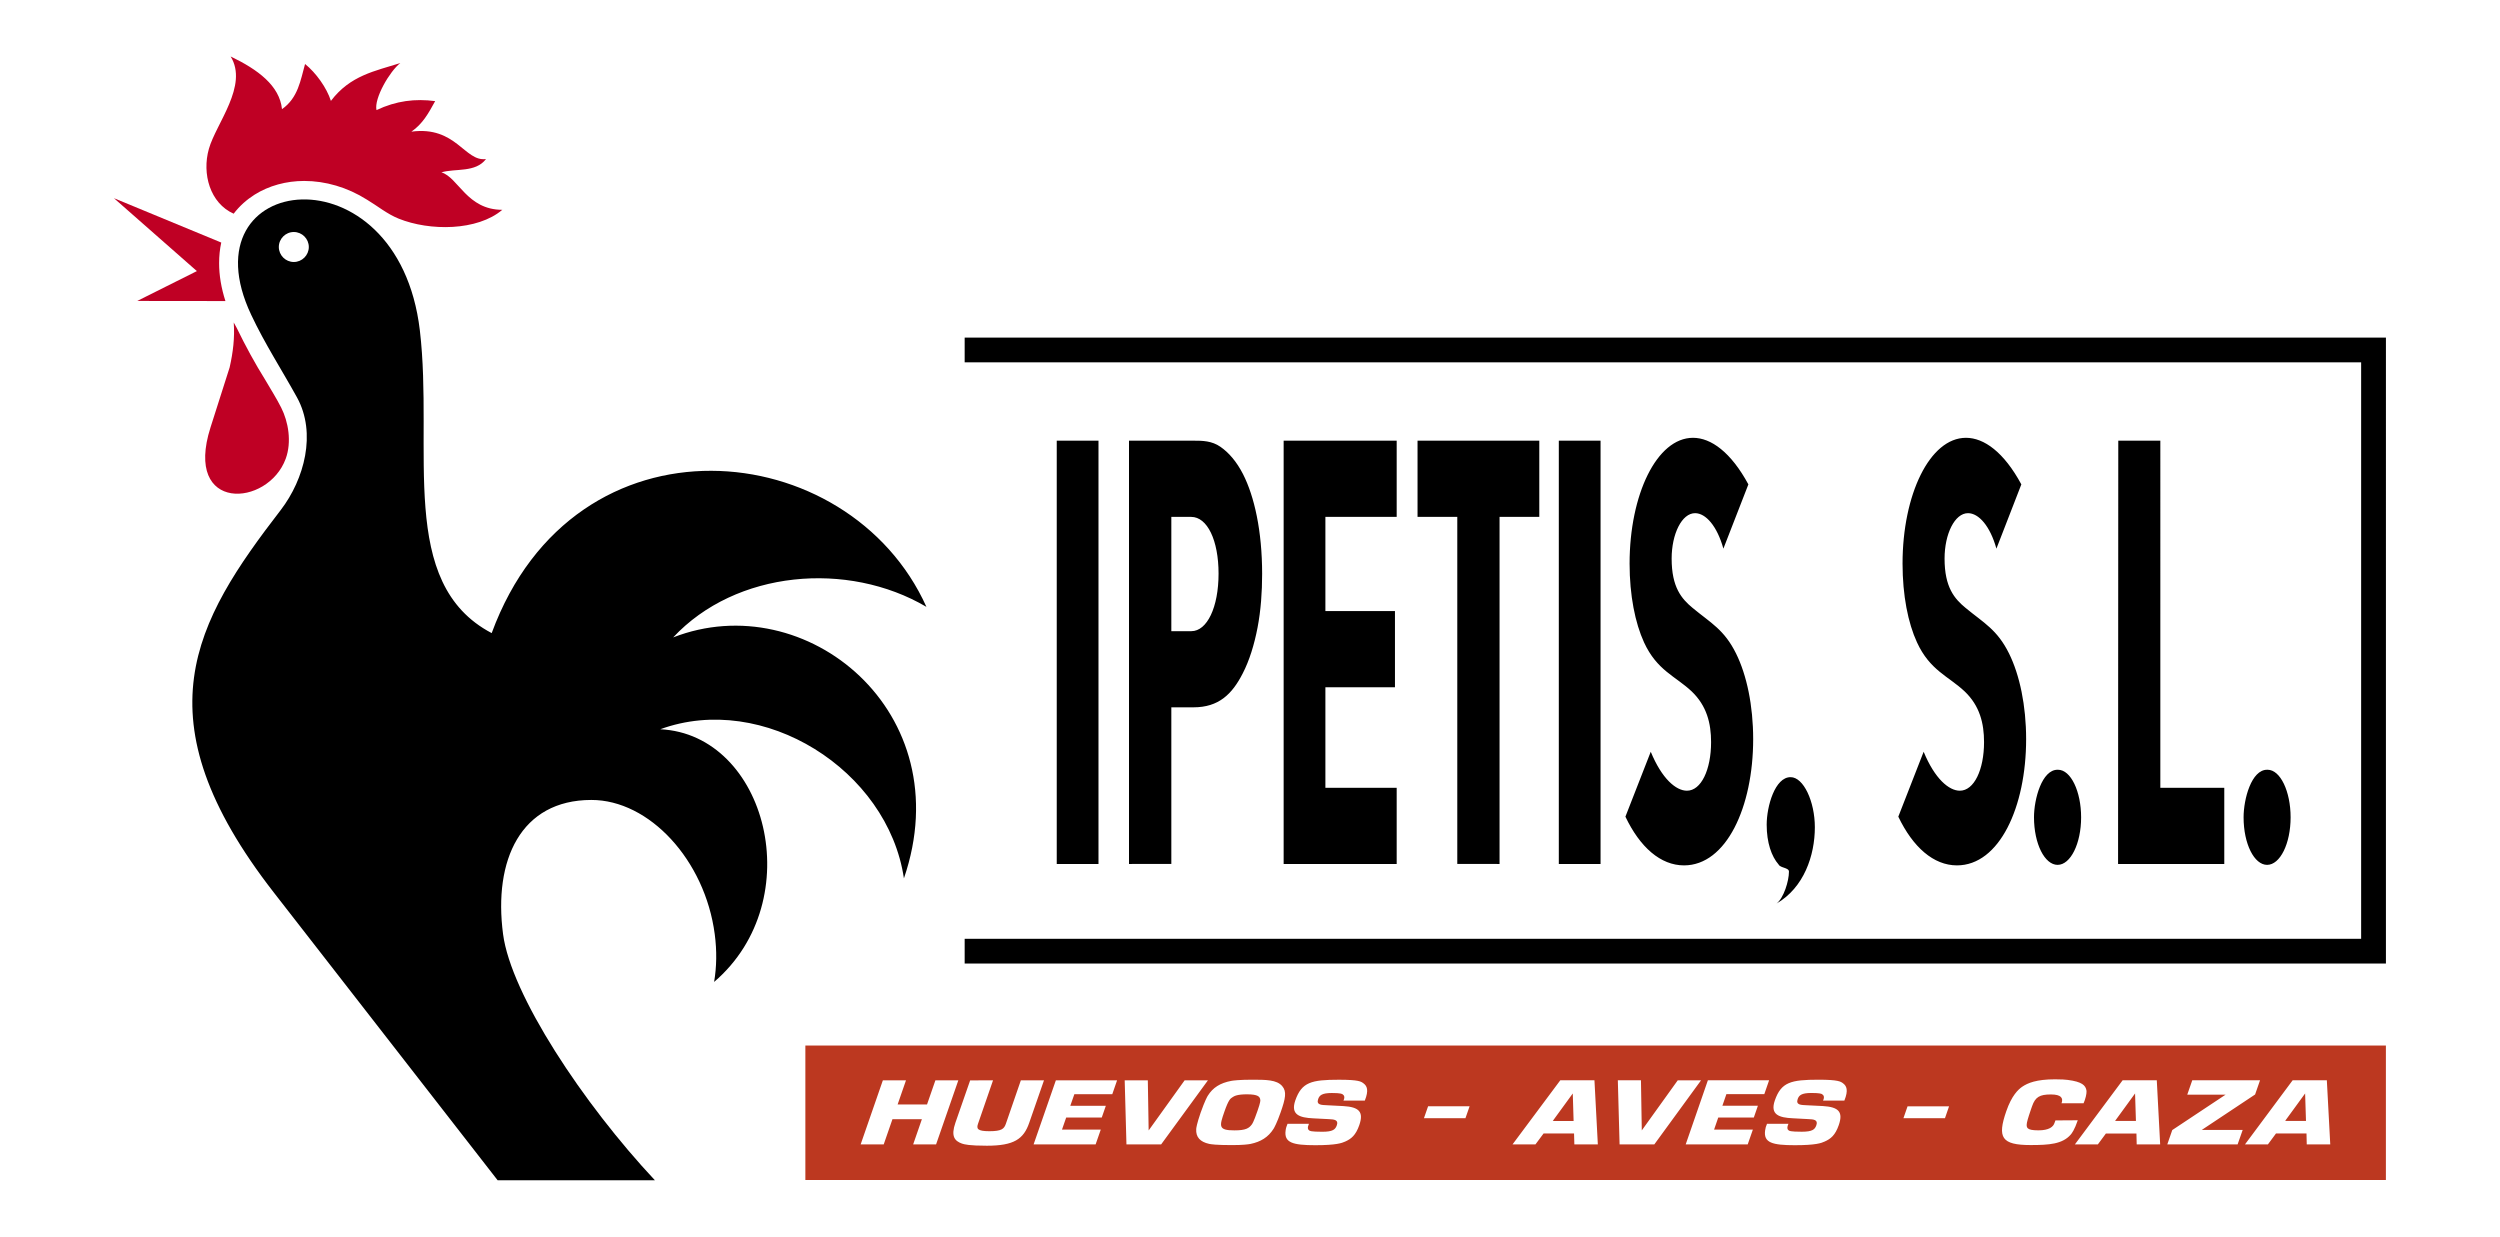
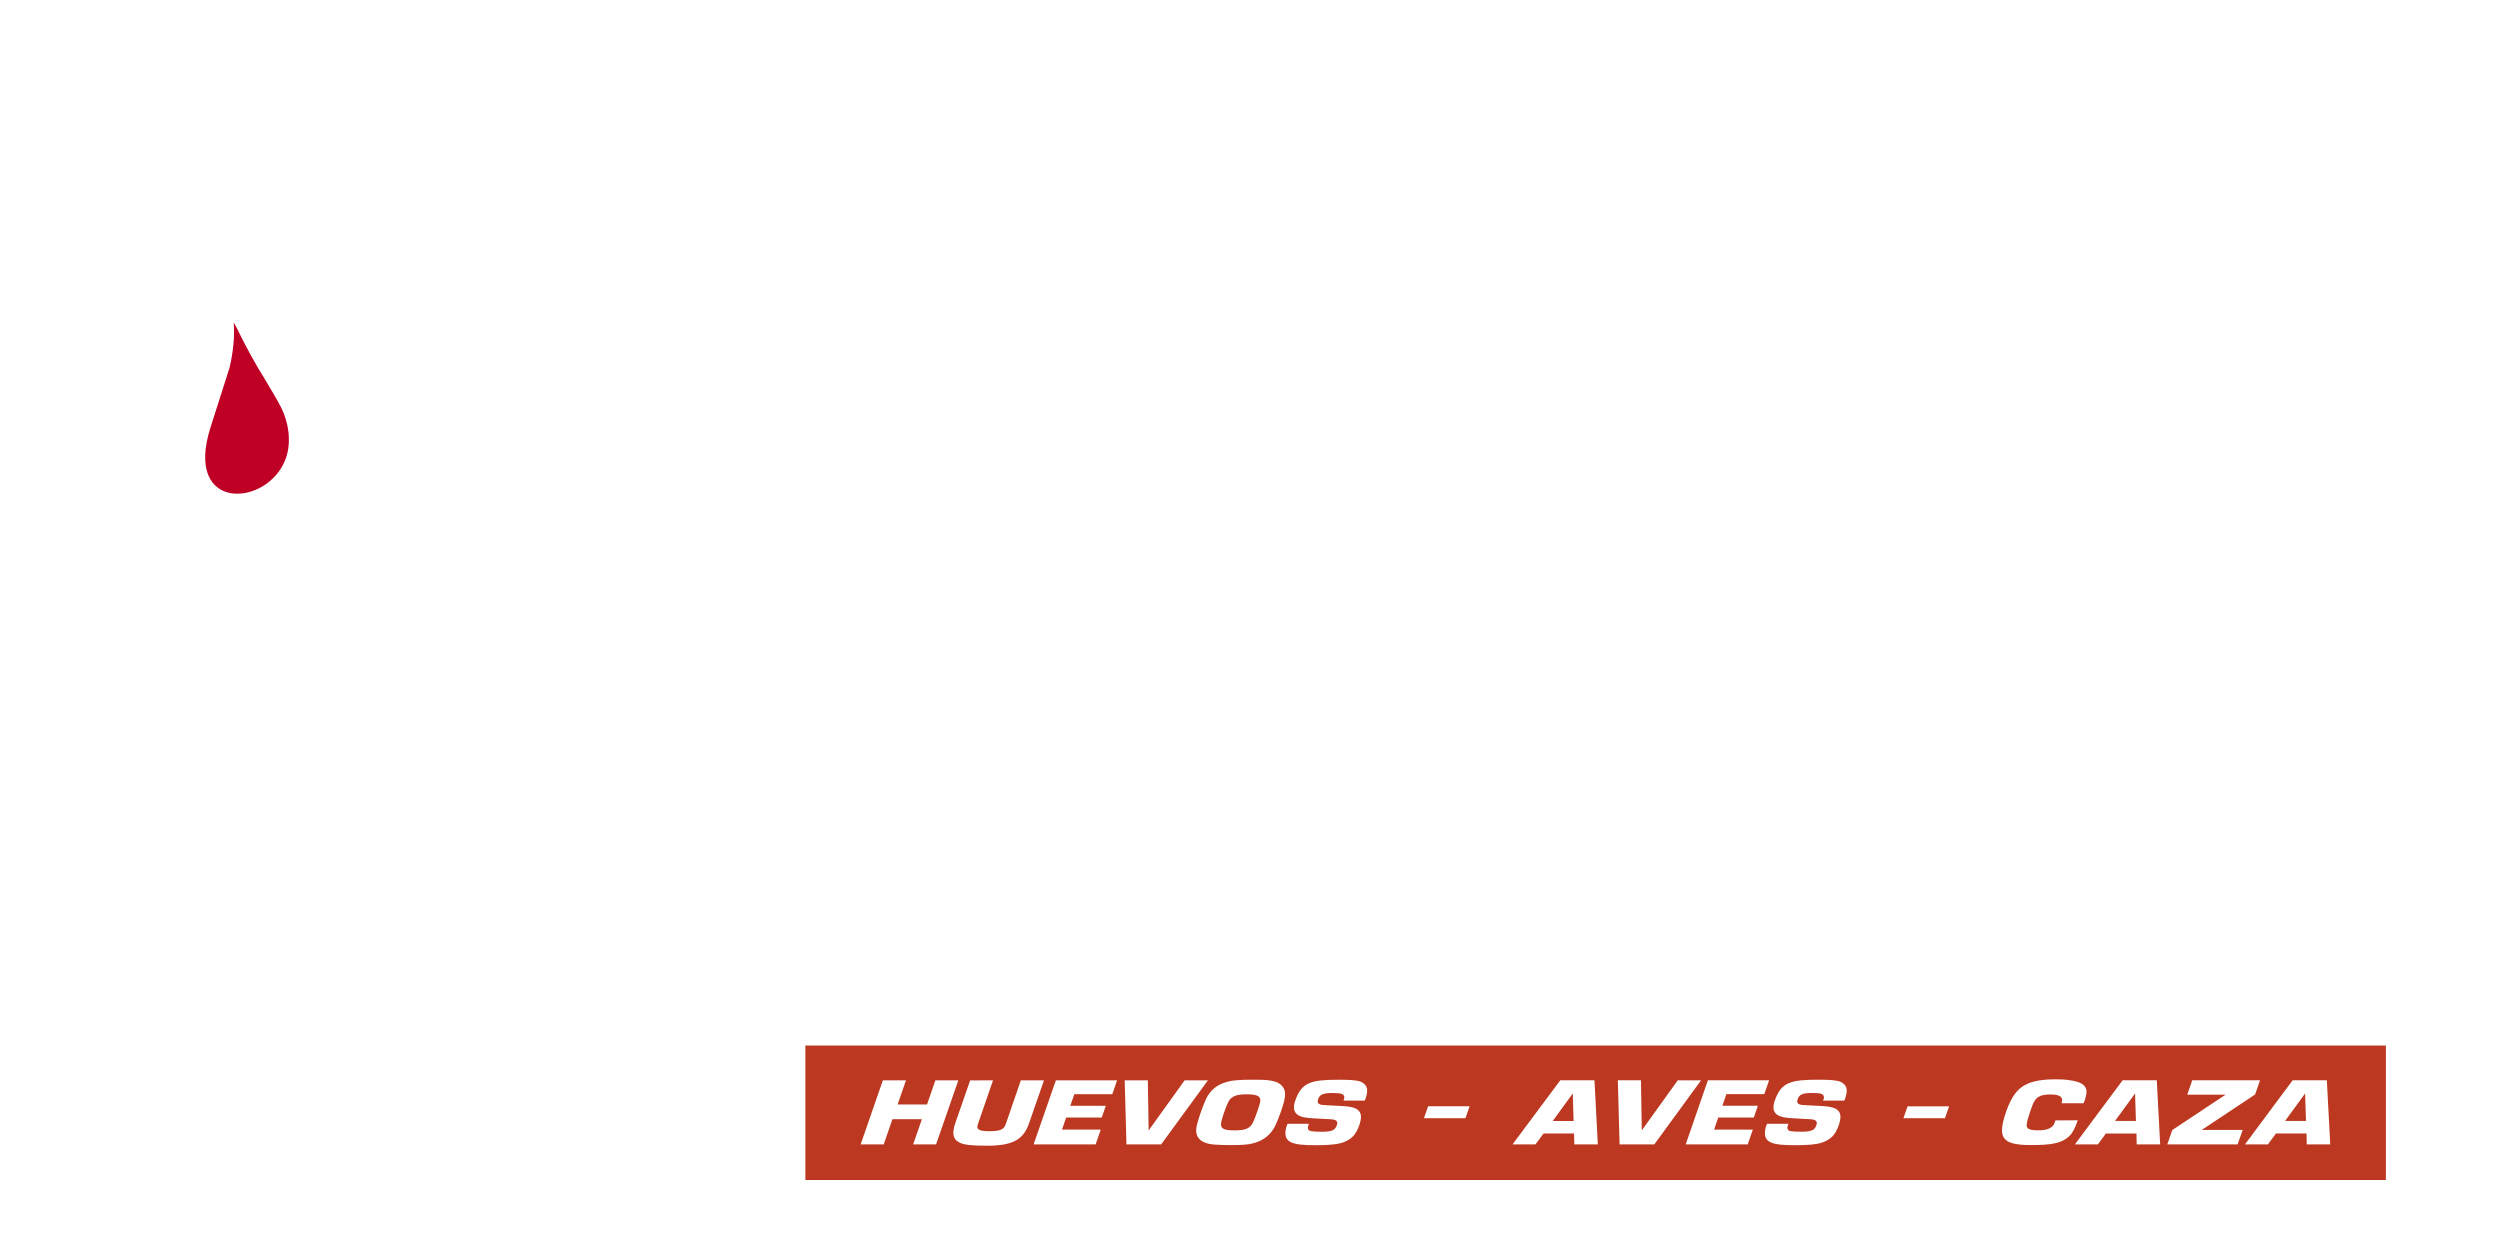
<svg xmlns="http://www.w3.org/2000/svg" version="1.1" id="Capa_1" x="0px" y="0px" viewBox="0 0 7252 3588" style="enable-background:new 0 0 7252 3588;" xml:space="preserve">
  <style type="text/css"> .st0{fill-rule:evenodd;clip-rule:evenodd;fill:#BC3820;} .st1{fill-rule:evenodd;clip-rule:evenodd;fill:#BF0024;} .st2{fill-rule:evenodd;clip-rule:evenodd;} </style>
  <g>
    <path class="st0" d="M2336.2,3423v-390.2H6921V3423H2336.2z M2496.6,3319.6h66.9l25.3-73h85.4l-25.3,73h66.5l64.5-185.8h-66.5 l-24.3,70.1h-85.3l24.3-70.1H2561L2496.6,3319.6z M6286.9,3319.6h204l14.7-41.9h-118.7l154.7-102.8l14.3-41.2h-196.6l-14.5,41.7 H6456l-154.7,102.7L6286.9,3319.6z M2814.2,3134l-42.8,123c-13.5,39-2.4,52.6,19,60.3c6.8,2.3,20.5,6.2,72.2,6.2 c79,0,106.7-19.4,122.9-66.3l42.9-123.4h-67.1l-43.5,126.1c-5.2,14.6-11.8,21.5-48,21.5c-35,0-37.6-7.4-32.8-21.4l43.6-126.2 L2814.2,3134z M3573.7,3321.7c33.2,0,48.3-2.3,53.8-3.4c29.7-6.1,51.5-19.6,66.8-43.8c2.1-3.3,10.2-18,20.6-47.9 c14-40,18.3-60.3,4.4-76.2c-15.8-18.3-46.9-18.4-87.5-18.4c-36.4,0-55.6,2.5-60.1,3.4c-32.1,6.1-53.4,19.4-68.1,43.1 c-1.4,2.2-8.2,13.7-20.8,49.2c-11.1,32.2-12.7,44.7-12.8,47.5c-1.4,23.4,11.3,37.2,37.7,43 C3513.5,3319.3,3526.7,3321.7,3573.7,3321.7z M4387.6,3319.6h66.5l23.5-31.6h88.4l0.9,31.6h68.1l-9.8-185.9h-99.1L4387.6,3319.6z M6018.9,3319.6h66.6l23.3-31.5h88.6l0.7,31.5h68.1l-9.8-185.9h-99.1L6018.9,3319.6z M6512.3,3319.6h66.5l23.4-31.6h88.5l0.7,31.6 h68.2l-9.9-185.9h-99.2L6512.3,3319.6z M5962.4,3250.1l-2.4,6.6c-3.6,12.2-16.3,22.2-46.9,22.2c-35.3,0-35.6-8-33.3-22.6 c0-0.4,1.6-9.2,12.2-39.9c0.8-2.5,1.9-5.1,2.7-7.6c9.2-26.6,22.1-34,54.4-34c30,0,36.6,10.4,31,25.6h63.9c1.3-3,2.4-5.6,3.4-8.6 c5.5-15.6,5.6-25.8,4.9-29.2c-2.7-13.7-12-24.7-54.5-30c-7.1-0.8-16.3-1.7-36.4-1.7c-54.4,0-79.3,10.7-95.3,21.5 c-11.7,8-30.6,25.6-46.3,71.1c-26.4,76.3-14.1,98.1,70.6,98.1c53.8,0,92-2.8,116-29.9c3.3-3.5,11.6-14.7,20.8-42L5962.4,3250.1z M4889.9,3319.6h179.9l14.9-42.8h-112.5l12.1-35.1h103.2l11.8-34.2h-103l11.6-33.6h110l13.9-40.2h-177.6L4889.9,3319.6z M2998.3,3319.6h179.9l14.9-42.8h-112.5l12.2-35.1H3196l11.8-34h-103.1l11.8-33.6h110l13.9-40.2h-177.6L2998.3,3319.6z M3267.6,3319.6h100.7l135.6-185.7h-67.6L3332,3279.2l-2.4-145.4h-67.1L3267.6,3319.6z M4698.1,3319.6h100.8l135.5-185.8h-67.6 l-104.3,145.3l-2.4-145.4H4693L4698.1,3319.6z M3734.8,3260c-2.8,6.5-4.8,13.1-5.5,19.4c-4.9,35.4,20.9,42.6,86.2,42.6 c60.8,0,76.9-6.2,86.7-10.6c17.2-7.7,30.6-18.1,40.8-47.6c13.1-37.9,0.4-52.6-46.3-55.3l-46.8-2.4c-15.2-0.9-32.4,0-26.2-17.8 c3.7-10.9,10.9-17.7,39.6-17.7c25.5,0,29.5,2.5,31.4,3.8c4.8,3,7,8.9,2.3,18.3h62c12.3-30.6,6.3-42.7-3.9-50.2 c-6.9-5.2-13.5-10.4-71-10.4c-80.1,0-108.2,7-126.7,60c-14.2,41.4,11.8,50.1,52.5,52l45,2.3c14.6,0.7,28.6,1.8,23,17.6 c-4.3,12.3-11.2,19-42.2,19c-34.6,0-36.4-2.7-38-3.9c-3.5-2.4-6.1-7-0.8-19.1L3734.8,3260z M5125.7,3260 c-2.9,6.4-4.8,13.1-5.5,19.4c-4.8,35.5,21,42.6,86.2,42.6c60.8,0,76.8-6.1,86.8-10.7c17.2-7.7,30.5-18.1,40.7-47.6 c13.1-37.9,0.4-52.5-46.2-55.3l-46.8-2.3c-15.2-0.9-32.4,0-26.2-17.9c3.8-10.9,11-17.7,39.7-17.7c25.5,0,29.7,2.5,31.4,3.7 c4.9,3,7.1,8.9,2.4,18.4h61.9c12.4-30.6,6.3-42.7-3.9-50.2c-6.8-5-13.5-10.4-71-10.4c-80.1,0-108.3,7-126.7,59.9 c-14.4,41.5,11.7,50.2,52.4,52l45,2.4c14.6,0.6,28.6,1.7,23,17.6c-4.2,12.3-11.2,19-42.3,19c-34.4,0-36.3-2.7-37.9-3.8 c-3.5-2.4-6.1-7.1-0.8-19.1L5125.7,3260z M4130.6,3243.6H4251l12-34.5h-120.4L4130.6,3243.6z M5521.5,3243.6H5642l11.8-34.3h-120.4 L5521.5,3243.6z M3630.9,3262.3c1.1-1.4,4.9-5.2,16.9-40c9-25.6,8.3-30.1,8.1-31.3c-0.9-9.8-6.3-16.6-38.8-16.6 c-27.3,0-36.8,4.6-43,9.2c-4.6,3.2-10.1,5.7-22.5,41.5c-14.4,41.6-18.2,53.9,29,53.9C3614.2,3279.1,3623.3,3272.3,3630.9,3262.3z M6195.9,3251.7l-2.5-79.8l-58,79.7L6195.9,3251.7z M6689.2,3251.6l-2.5-79.7l-58,79.6L6689.2,3251.6z M4564.7,3251.8l-2.4-79.9 l-58.1,79.8L4564.7,3251.8z" />
-     <path class="st1" d="M653.9,873.3c-12.2-38.1-18.3-74.7-18.3-109.8c0-21.1,2.1-41.1,6.2-59.9L330.5,574.9l240.6,211.5l-173,86.6 L653.9,873.3z" />
-     <path class="st1" d="M1156.4,634.2c-33.5-13.5-61.3-36.7-91.9-55c-57.5-36.2-120.7-54.3-182.2-54.3c-51.8,0-102.1,13.6-144,39.9 c-23.1,14.7-43.7,33-60.5,55.1c-68.5-30.5-92.4-115.6-71.9-188c20.6-73.4,115.3-183.8,63.1-268.1c79.4,38.1,142,84.8,149,152.8 c46.8-32.6,53.8-84.3,66.9-131c31.5,25.5,62.6,68.5,75,107.1c56-74,127.8-86.5,201.3-109.8c-30.5,23.4-76.7,102.8-69.1,136.5 c57.1-27.2,112.6-33.7,170.2-26.1c-19.5,35.4-35.9,65.8-69,88.6c130-17.4,154.5,88.1,216.5,79.4c-30.5,40.2-88.1,26.6-129.4,38.6 c49.5,15.2,73.9,108.7,176.7,108.7C1384.8,670.1,1246.8,670.7,1156.4,634.2z" />
    <path class="st1" d="M828.9,1330.4c-51.3,140.9-297.1,157.1-218.3-90.4l55.5-174.1c9.8-43,15.2-86.5,11.9-130.5l8.9,16.3 c25.5,52.5,52.7,102.4,82.1,149.5c16.1,27.6,33,54.2,46.8,81.5C836.4,1223.5,846.6,1281.7,828.9,1330.4z" />
-     <path class="st2" d="M3275,2506.2V1278.3h186.9c26.3,0,53.3,0.3,78.5,17.9c24.1,16.7,46.7,42.7,65.4,79.2 c32.8,64.4,55.4,164.7,55.4,289.3c0,53.2-3.8,106.2-13.3,155.8c-9.6,49.9-23.8,95.7-42.8,132.5c-30.9,60.8-70,98.8-143,98.8h-64.3 v454.3L3275,2506.2L3275,2506.2z M3397.8,1830.9h58.1c45.5,0,78.9-68.9,78.9-167c0-96.5-32.5-164.5-79.4-164.5h-57.6V1830.9z M5676.7,2510.3c123.1,0,200.7-169.2,200.7-366.3c0-97.1-18.6-185.6-49.5-248.2c-34.3-69.4-73-88.5-125.8-132.1 c-32.5-26.7-61.3-59.9-61.3-143.3c0-71.7,29.6-131.8,68-131.8c31.1,0,64.1,37.2,82.4,102.9l72.3-186.4 c-50.6-93.7-108.3-135.1-160.6-135.1c-105,0-184,164.5-184,364.9c0,92.6,16,172.3,41.9,228.5c37.5,81.5,91.3,98,138.2,142.2 c44.1,42,56.3,92.9,56.3,147.1c0,80.4-29,141-70.2,141c-31.6,0-72.7-34.5-105-113l-73.5,188.3 C5549.1,2457.7,5609,2510.3,5676.7,2510.3z M4885,2510.3c122.7,0,200.6-169.2,200.6-366.3c0-97.1-18.6-185.6-49.6-248.2 c-34.3-69.4-73.2-88.5-125.8-132.1c-32.3-26.7-61.1-59.9-61.1-143.3c0-71.7,29.6-131.8,68-131.8c30.9,0,63.8,37.2,82.1,102.9 l72.5-186.4c-50.8-93.7-108.5-135.1-160.6-135.1c-105,0-184,164.5-184,364.9c0,92.6,16.2,172.3,41.9,228.5 c37.5,81.5,91.3,98,138.2,142.2c44,42,56.3,92.9,56.3,147.1c0,80.4-28.9,141-70,141c-31.8,0-72.7-34.5-105-113L4715,2369 C4757.2,2457.7,4817.1,2510.3,4885,2510.3z M4349.9,2506.2V1499.4h115.3v-221.1H4112v221.1h115.3v1006.7L4349.9,2506.2 L4349.9,2506.2z M4051.5,2506.2v-221h-206.8v-291.6h201.8v-221h-201.8v-273.2h206.8v-221.1h-327.9v1227.9H4051.5z M6452.2,2506.2 v-221h-185.5V1278.3h-122l-0.6,1227.9L6452.2,2506.2L6452.2,2506.2z M5124.8,2392.3c0,52.1,14,92,34.6,115.5c5,10.2,30,8.8,30,20.5 c0,27-15.1,77-36.1,92.7c79.4-45.8,111.2-139.2,111.2-221.2c0-75.1-33-145.4-70.2-145.4C5148.7,2254,5124.8,2339.3,5124.8,2392.3z M6576.4,2508.8c37.7,0,68.2-61.5,68.2-137.9c0-75.1-29.7-138-66.8-138c-0.4,0-0.7,0-1.1,0c-45.8-0.4-68.5,84.9-68.5,137.9 C6508.2,2448.3,6539.2,2508.8,6576.4,2508.8z M5968.7,2508.8c37.5,0,68.2-61.5,68.2-137.9c0-75.1-29.8-138-67-138 c-0.3,0-0.7,0-1.1,0c-45.6-0.4-68.6,84.9-68.6,137.9C5900.3,2448.2,5931.4,2508.8,5968.7,2508.8z M4642.9,2506.2V1278.3h-121.1 v1227.9L4642.9,2506.2L4642.9,2506.2z M3186.5,2506.2V1278.3h-121.1v1227.9L3186.5,2506.2L3186.5,2506.2z M6849.2,2723.2H2798.3 v71.9h4122.8V979.3H2798.3v71.8h4050.9V2723.2z M1459.3,2709.8c-28.3-214.9,51.1-389,255.9-389.3 c168.2-0.3,329.9,174.4,358.1,389.3c6.5,48.8,5.5,95.5-1.8,138.6c277.6-237.7,152.4-718.2-156.2-733 c298.4-109.2,660.1,117.5,706.8,432.5c165.4-482.5-284.4-849-669.4-698.9c181.7-194.7,506.3-223,734.7-88.6 c-224.1-498.2-1019.8-579.7-1261.1,76.1c-275.3-144.6-167.6-531.9-208.4-878.3c-63.6-536.8-686.4-460.7-489-44.6 c39.1,83.2,88.6,159.4,132.8,239.5c57,103.8,21.1,237-47.2,326.2C564.2,1804,400.1,2082.4,794.3,2589l649.3,834.8h456.2 C1691.5,3201.3,1482.3,2885.1,1459.3,2709.8z M852.3,673c-23.9,0-43.5,19.6-43.5,43.5s19.6,43.5,43.5,43.5s43.5-19.6,43.5-43.5 S876.2,673,852.3,673z" />
  </g>
</svg>